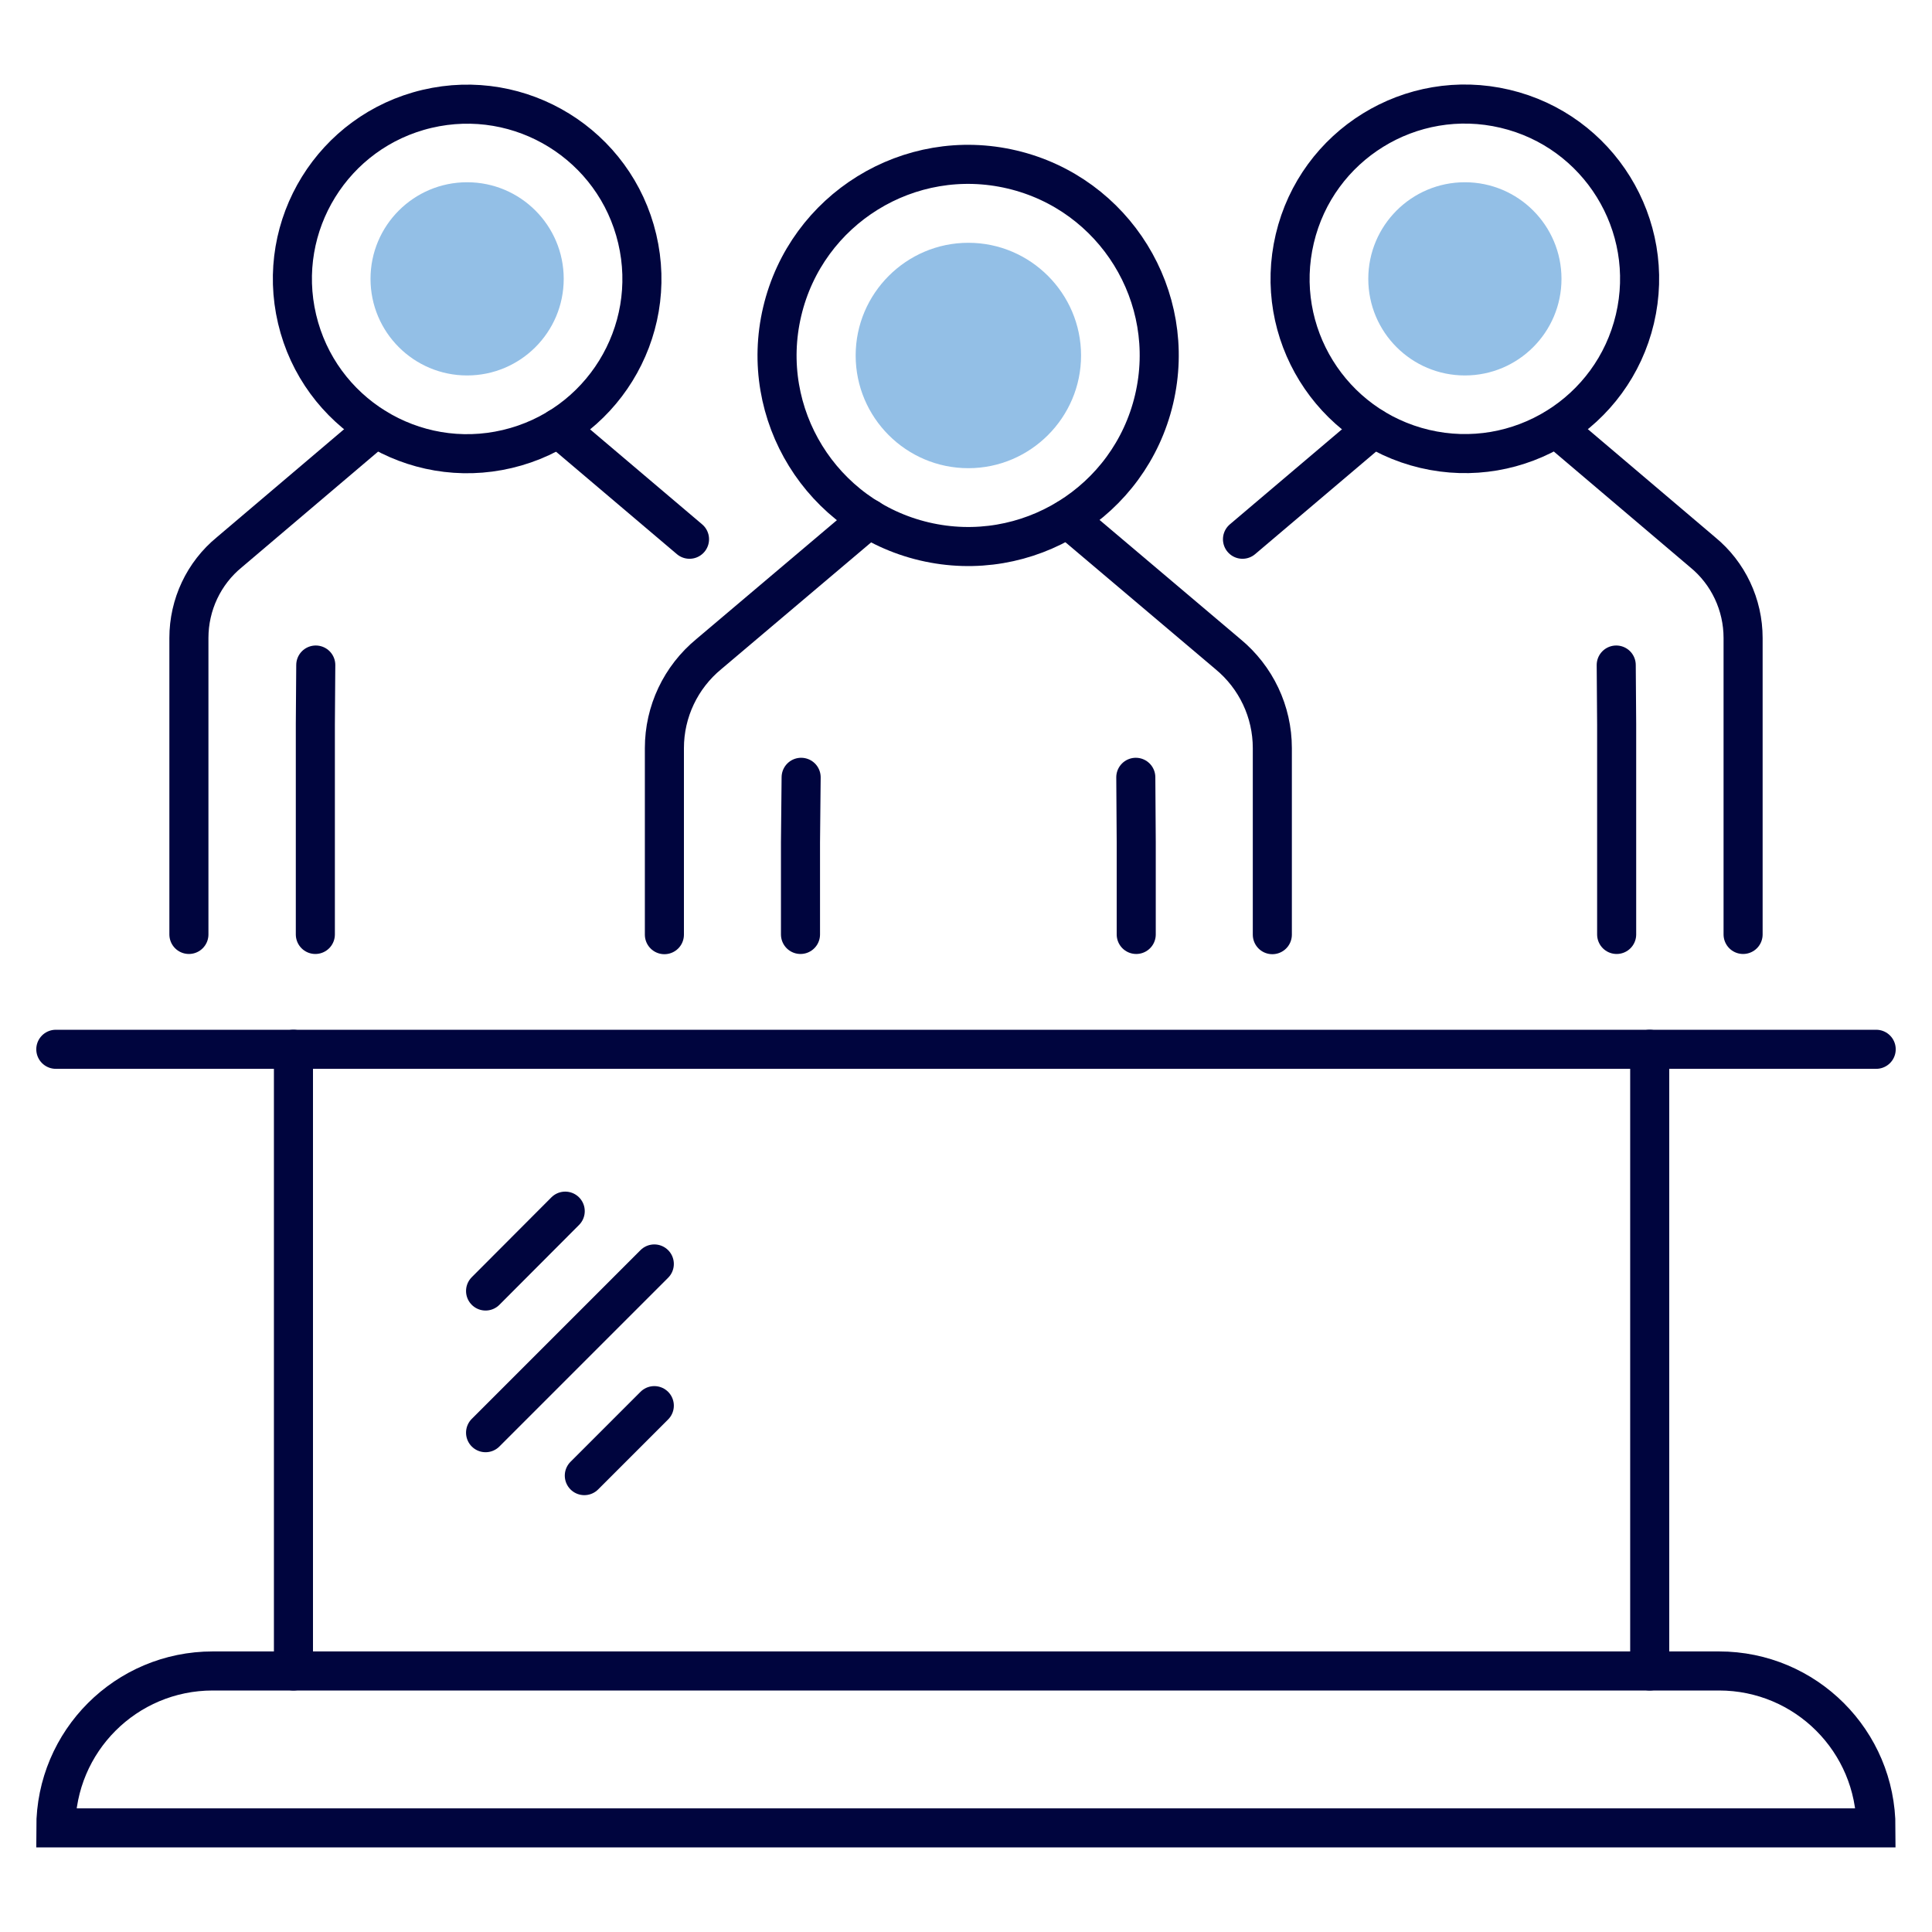
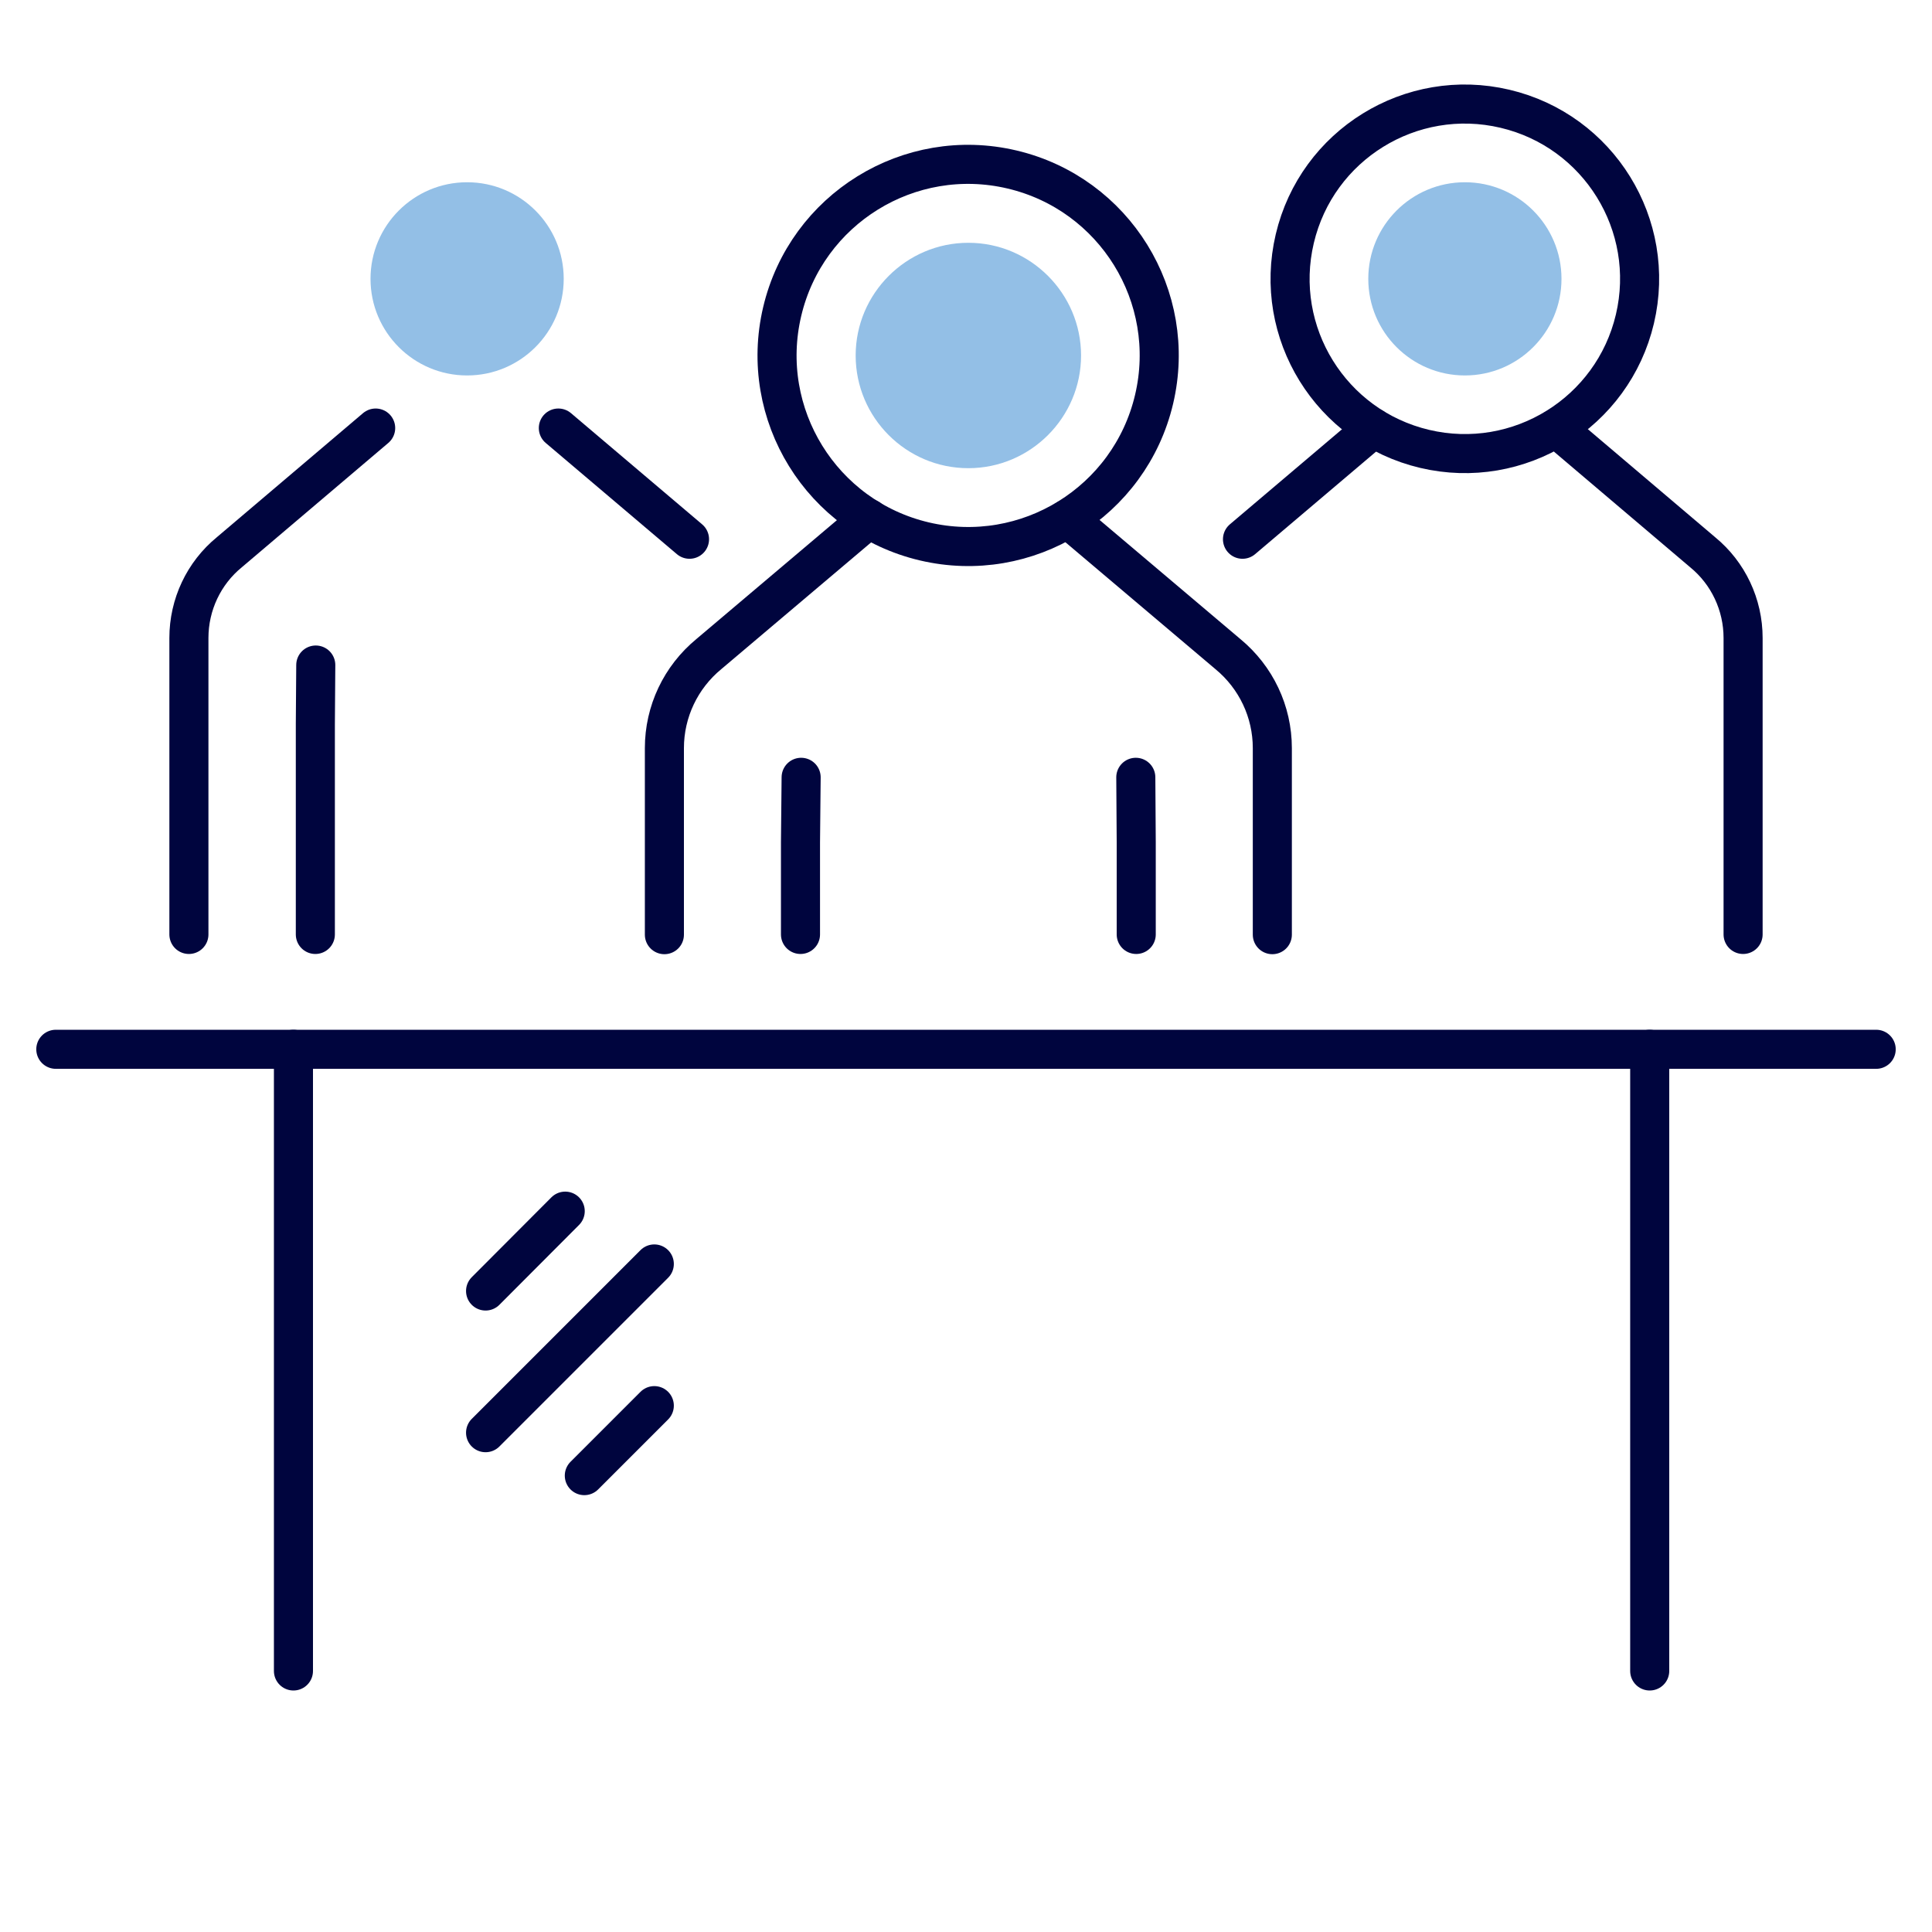
<svg xmlns="http://www.w3.org/2000/svg" id="a" width="240px" height="240px" viewBox="0 0 90 90">
  <path d="M49.74,24.16l7.46,6.31c1.31,1.08,2.07,2.68,2.07,4.38v8.69" fill="none" stroke="#00053e" stroke-linecap="round" stroke-miterlimit="10" stroke-width="1.82" />
  <path d="M40.48,24.16l-7.46,6.31c-1.31,1.08-2.07,2.68-2.07,4.38v8.69" fill="none" stroke="#00053e" stroke-linecap="round" stroke-miterlimit="10" stroke-width="1.82" />
  <polyline points="52.91 36.21 52.93 39.23 52.93 43.53" fill="none" stroke="#00053e" stroke-linecap="round" stroke-miterlimit="10" stroke-width="1.82" />
  <polyline points="37.32 36.21 37.29 39.23 37.29 43.53" fill="none" stroke="#00053e" stroke-linecap="round" stroke-miterlimit="10" stroke-width="1.82" />
  <circle cx="45.11" cy="16.55" r="8.9" transform="translate(18.63 56.66) rotate(-76.72)" fill="none" stroke="#00053e" stroke-linecap="round" stroke-miterlimit="10" stroke-width="1.82" />
  <path d="M45.11,21.81c-2.9,0-5.25-2.36-5.25-5.25s2.36-5.25,5.25-5.25,5.25,2.36,5.25,5.25-2.36,5.25-5.25,5.25Z" fill="#93bfe6" />
  <path d="M72.5,19.94l6.81,5.78c1.2.98,1.89,2.45,1.89,4v13.81" fill="none" stroke="#00053e" stroke-linecap="round" stroke-miterlimit="10" stroke-width="1.82" />
  <line x1="63.99" y1="19.94" x2="57.88" y2="25.12" fill="none" stroke="#00053e" stroke-linecap="round" stroke-miterlimit="10" stroke-width="1.82" />
-   <polyline points="75.29 30.98 75.31 33.74 75.31 43.53" fill="none" stroke="#00053e" stroke-linecap="round" stroke-miterlimit="10" stroke-width="1.82" />
  <circle cx="68.24" cy="12.99" r="8.14" transform="translate(39.92 76.42) rotate(-76.72)" fill="none" stroke="#00053e" stroke-linecap="round" stroke-miterlimit="10" stroke-width="1.82" />
  <circle cx="68.24" cy="12.99" r="4.5" fill="#93bfe6" />
  <path d="M17.5,19.94l-6.81,5.78c-1.2.98-1.89,2.45-1.89,4v13.81" fill="none" stroke="#00053e" stroke-linecap="round" stroke-miterlimit="10" stroke-width="1.82" />
  <line x1="26.01" y1="19.94" x2="32.12" y2="25.12" fill="none" stroke="#00053e" stroke-linecap="round" stroke-miterlimit="10" stroke-width="1.82" />
  <polyline points="14.71 30.98 14.69 33.74 14.69 43.53" fill="none" stroke="#00053e" stroke-linecap="round" stroke-miterlimit="10" stroke-width="1.82" />
-   <circle cx="21.76" cy="12.99" r="8.14" transform="translate(-2.4 5.35) rotate(-13.28)" fill="none" stroke="#00053e" stroke-linecap="round" stroke-miterlimit="10" stroke-width="1.82" />
  <circle cx="21.76" cy="12.99" r="4.5" fill="#93bfe6" />
  <line x1="2.6" y1="48.88" x2="87.4" y2="48.88" fill="none" stroke="#00053e" stroke-linecap="round" stroke-miterlimit="10" stroke-width="1.82" />
-   <path d="M9.91,77.84h70.17c4.04,0,7.31,3.27,7.31,7.31H2.6c0-4.04,3.27-7.31,7.31-7.31Z" fill="none" stroke="#00053e" stroke-linecap="round" stroke-miterlimit="10" stroke-width="1.82" />
  <line x1="76.85" y1="48.88" x2="76.85" y2="77.84" fill="none" stroke="#00053e" stroke-linecap="round" stroke-miterlimit="10" stroke-width="1.82" />
  <line x1="13.67" y1="48.88" x2="13.67" y2="77.84" fill="none" stroke="#00053e" stroke-linecap="round" stroke-miterlimit="10" stroke-width="1.82" />
  <line x1="26.33" y1="56.42" x2="22.62" y2="60.14" fill="none" stroke="#00053e" stroke-linecap="round" stroke-miterlimit="10" stroke-width="1.82" />
  <line x1="30.48" y1="58.88" x2="22.62" y2="66.74" fill="none" stroke="#00053e" stroke-linecap="round" stroke-miterlimit="10" stroke-width="1.82" />
  <line x1="30.48" y1="65.48" x2="27.22" y2="68.74" fill="none" stroke="#00053e" stroke-linecap="round" stroke-miterlimit="10" stroke-width="1.82" />
</svg>